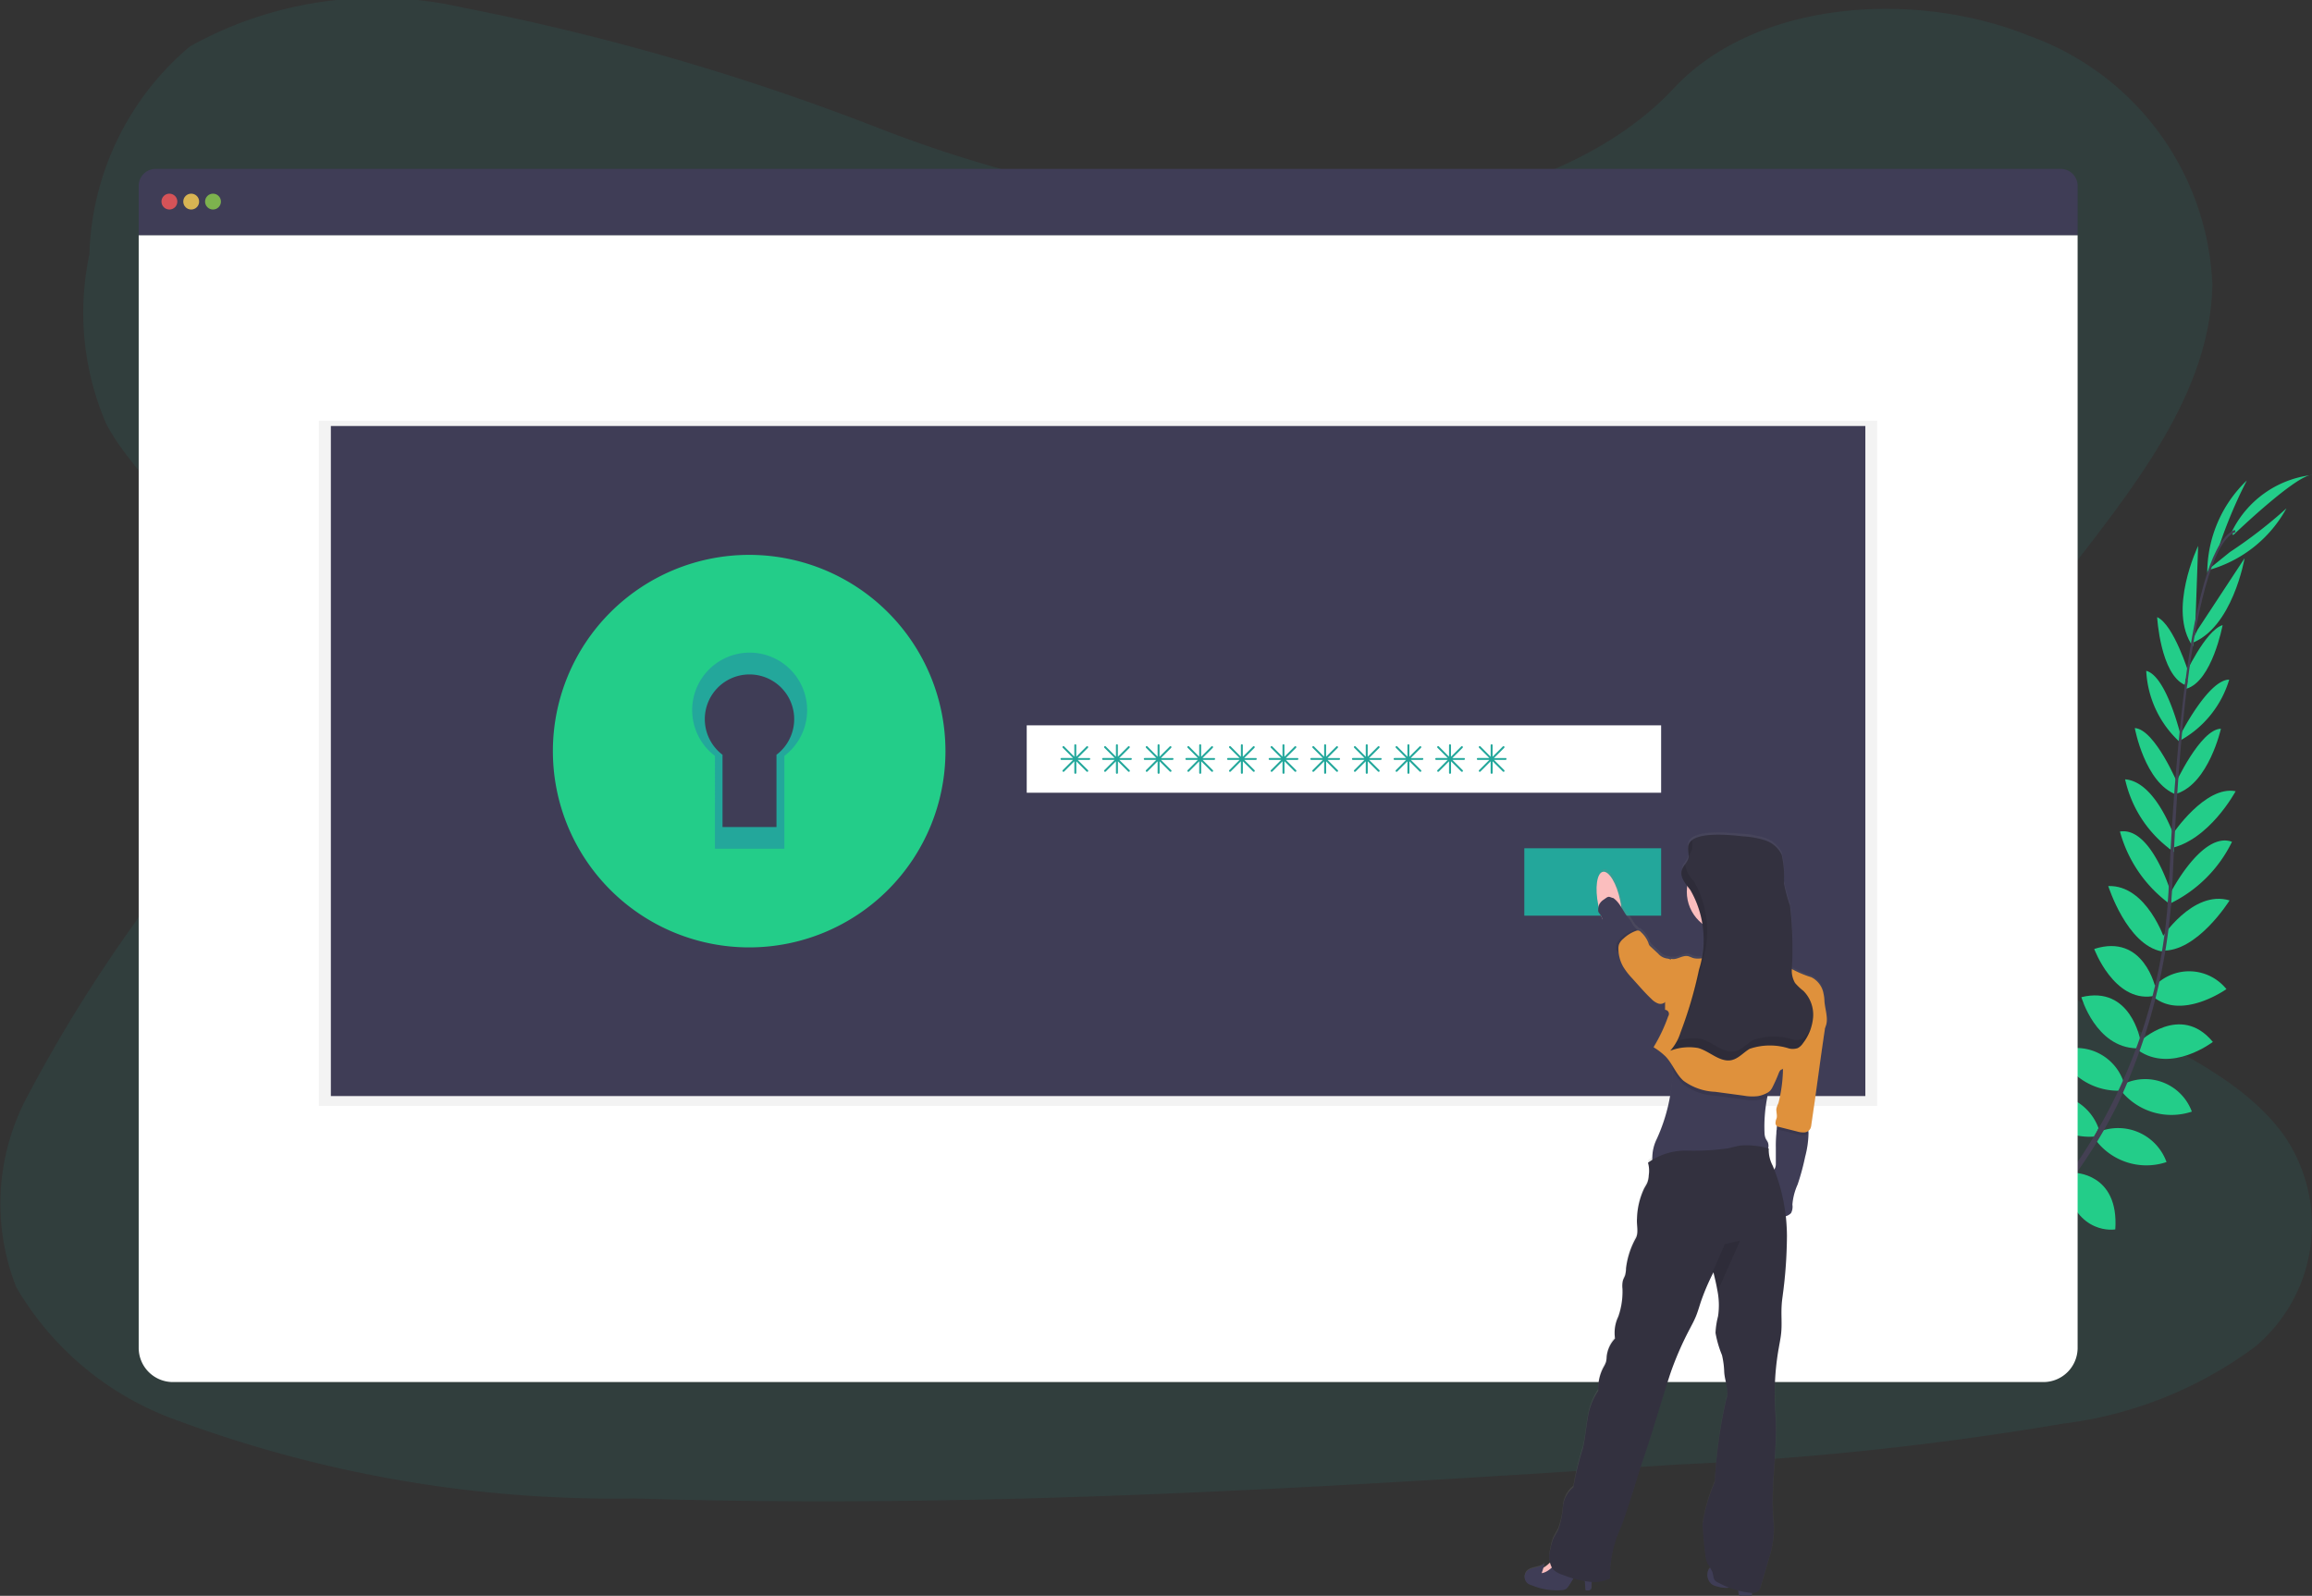
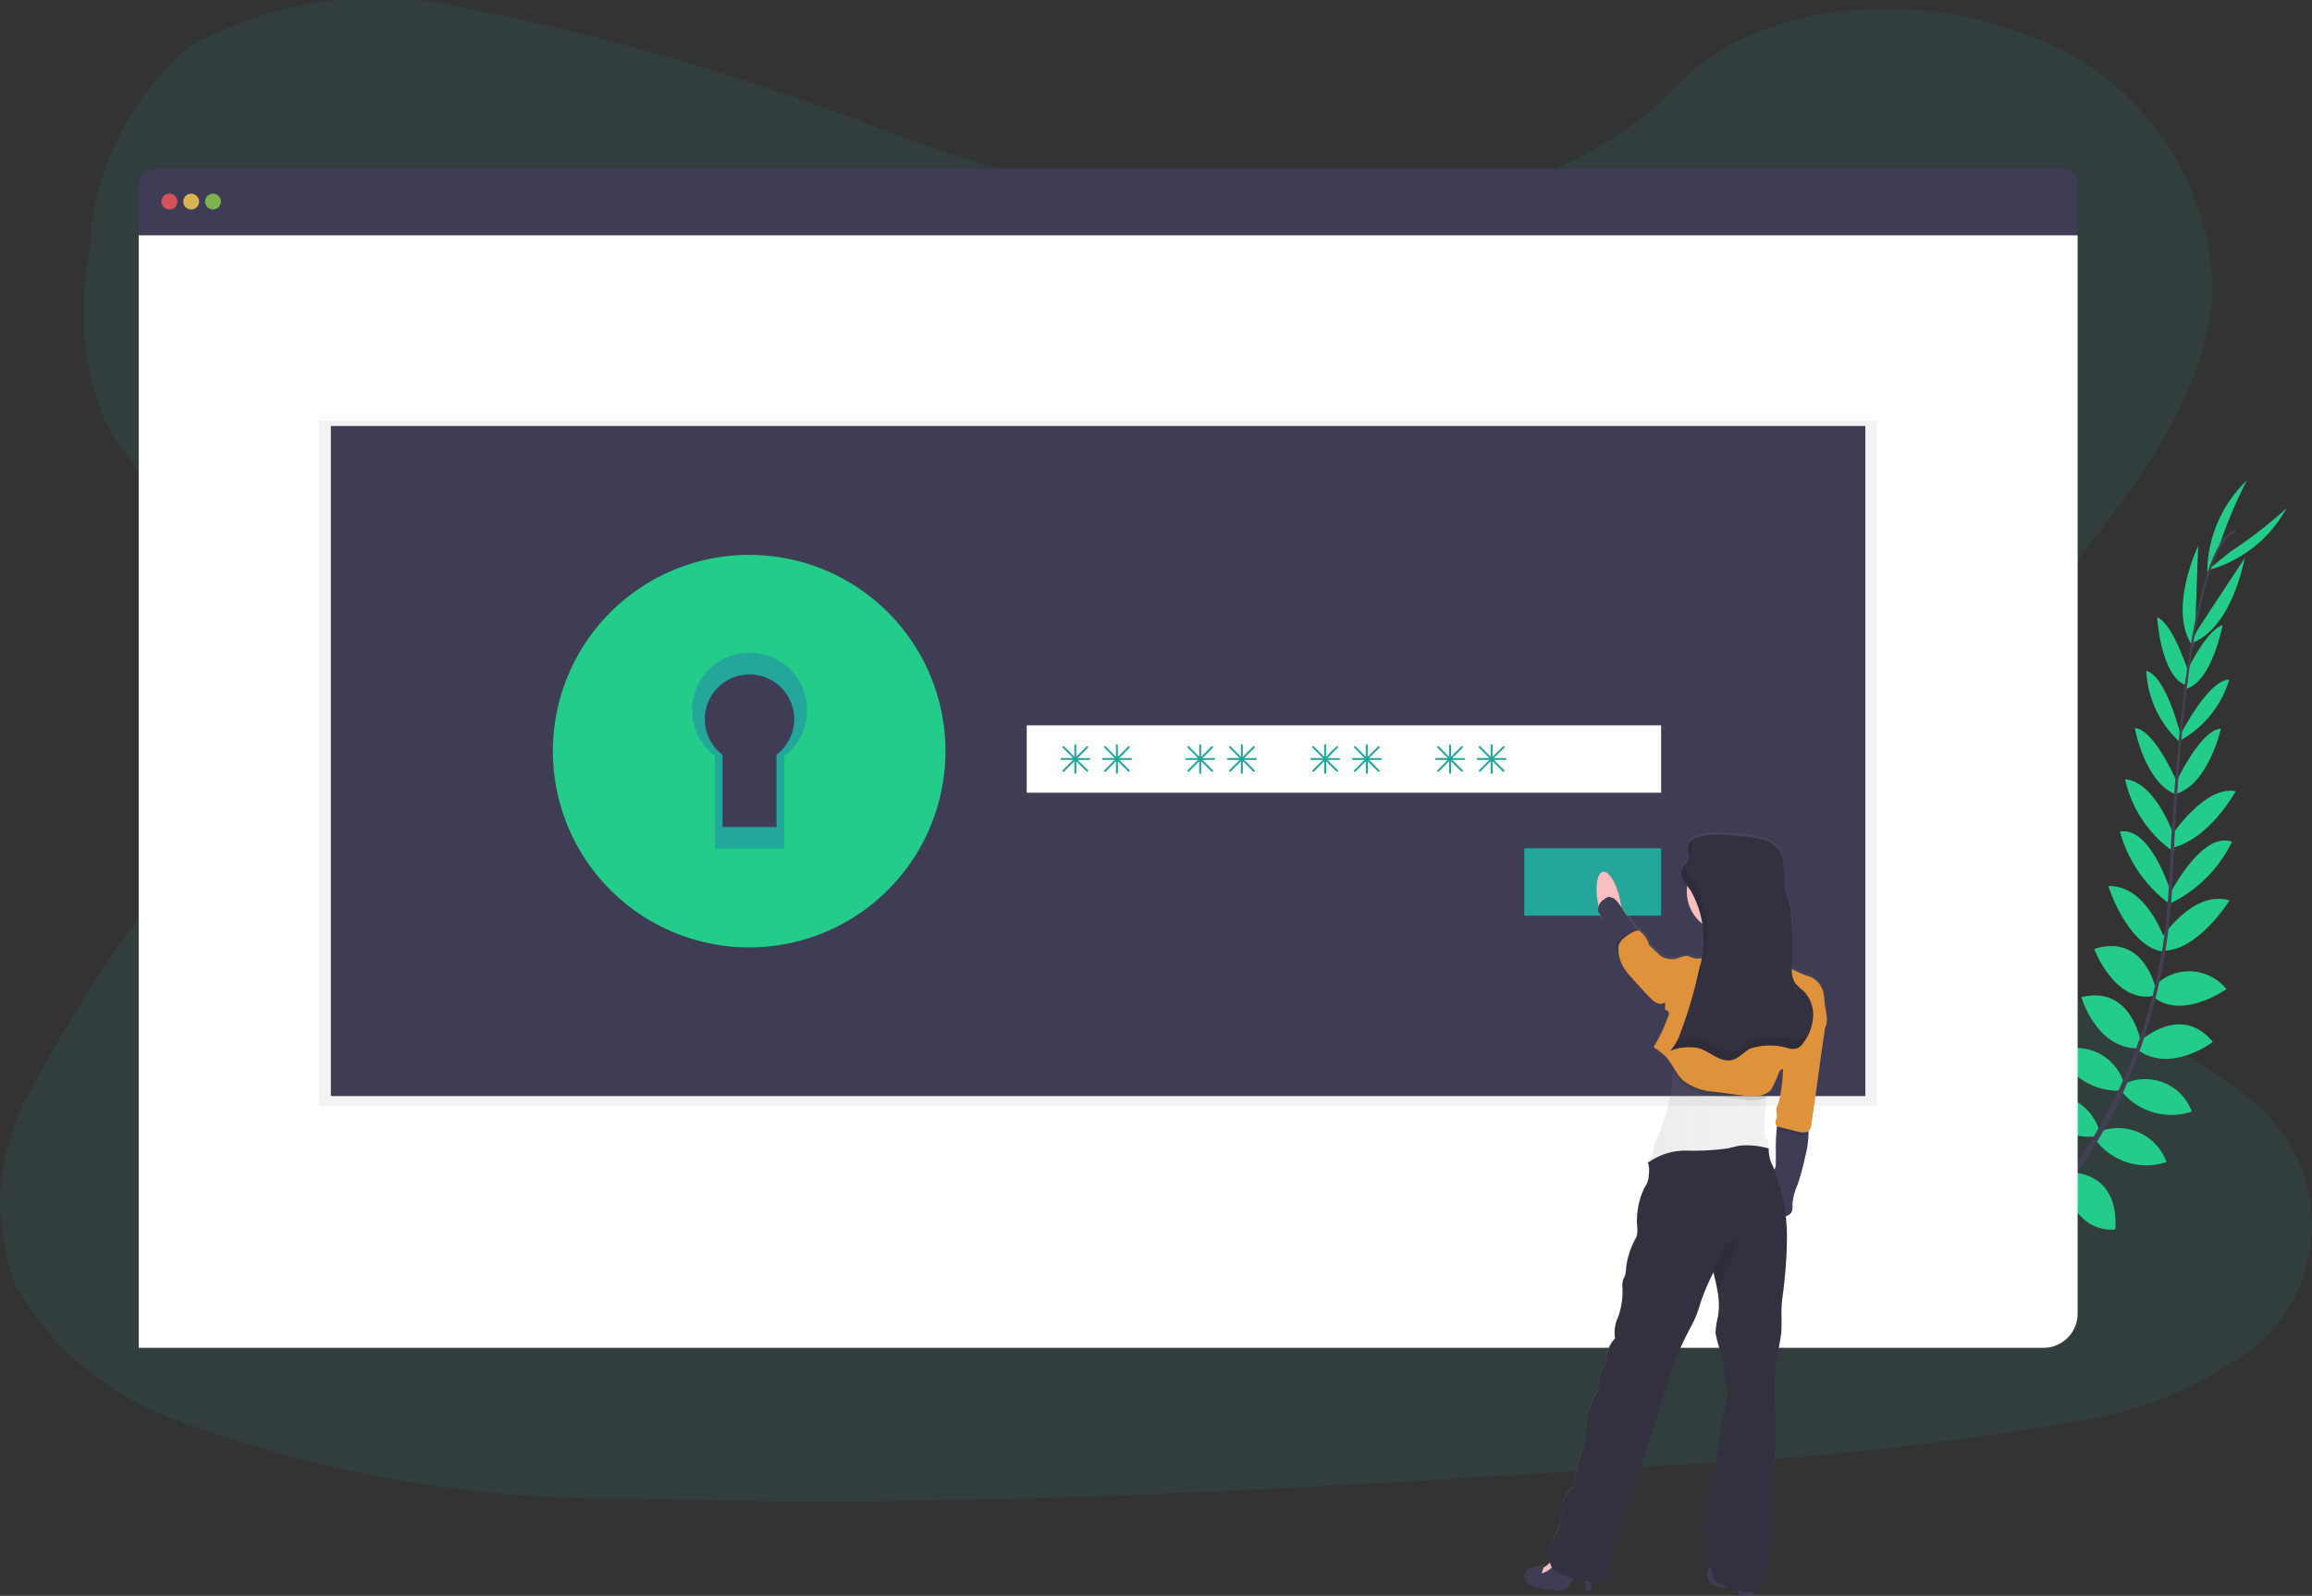
<svg xmlns="http://www.w3.org/2000/svg" width="38.175" height="26.353" viewBox="0 0 38.175 26.353">
  <rect x="0" y="0" width="38.175" height="26.353" fill="#333333" stroke="none" />
  <defs>
    <linearGradient id="linear-gradient" y1="0.5" x2="1" y2="0.5" gradientUnits="objectBoundingBox">
      <stop offset="0" stop-color="gray" stop-opacity="0.251" />
      <stop offset="0.54" stop-color="gray" stop-opacity="0.122" />
      <stop offset="1" stop-color="gray" stop-opacity="0.102" />
    </linearGradient>
  </defs>
  <g id="Grupo_234" data-name="Grupo 234" transform="translate(-922.11 -1544.433)">
    <g id="undraw_authentication_fsn5" transform="translate(922.11 1544.432)">
      <path id="Caminho_377" data-name="Caminho 377" d="M38.5,51.042a21.856,21.856,0,0,1-7.055-1.461,39.947,39.947,0,0,0-6.89-2,6.348,6.348,0,0,0-4.508.64,4.66,4.66,0,0,0-1.661,3.435,4.623,4.623,0,0,0,.279,2.8c.318.6.861,1.094,1.244,1.666,1.337,1.988.533,4.528-.766,6.563a24.67,24.67,0,0,0-1.783,2.879,3.748,3.748,0,0,0-.18,3.15,5.024,5.024,0,0,0,2.645,2.193A20.749,20.749,0,0,0,27.383,72.2c5.747.182,11.505-.19,17.248-.561a51.378,51.378,0,0,0,6.341-.674A6.7,6.7,0,0,0,54.138,69.7a2.616,2.616,0,0,0,.5-3.474c-1.269-1.8-4.616-2.135-5.526-4.079a3.574,3.574,0,0,1,.568-3.329c1.367-2.213,3.72-4.2,3.76-6.671a4.569,4.569,0,0,0-3.024-4.1c-1.916-.774-4.528-.575-5.87.867C43.162,50.4,40.664,51.04,38.5,51.042Z" transform="translate(-16.91 -47.454)" fill="#23a79b" opacity="0.1" />
      <path id="Caminho_378" data-name="Caminho 378" d="M985.771,688.552a.89.89,0,0,0-.8-.077s.123.236.628.214Z" transform="translate(-953.28 -667.426)" fill="#6c63ff" />
      <path id="Caminho_379" data-name="Caminho 379" d="M1003.12,693.25a.889.889,0,0,1-.185.783s-.185-.192,0-.663Z" transform="translate(-970.578 -672.11)" fill="#6c63ff" />
      <path id="Caminho_380" data-name="Caminho 380" d="M998.945,670.964s-.03-.4-.925-.265a.427.427,0,0,0,.31.377A.517.517,0,0,0,998.945,670.964Z" transform="translate(-965.903 -650.271)" fill="#6c63ff" />
      <path id="Caminho_381" data-name="Caminho 381" d="M1020.244,679.5s.378.121.041.961a.428.428,0,0,1-.295-.39A.513.513,0,0,1,1020.244,679.5Z" transform="translate(-987.145 -658.81)" fill="#6c63ff" />
      <path id="Caminho_382" data-name="Caminho 382" d="M1017.882,644.874s.051-.652-.864-.586c0,0-.065.589.7.742Z" transform="translate(-984.278 -624.746)" fill="#6c63ff" />
      <path id="Caminho_383" data-name="Caminho 383" d="M1031.18,623.268s-.125-.74-1.04-.519c0,0,0,.639.891.7Z" transform="translate(-996.971 -603.877)" fill="#6c63ff" />
      <path id="Caminho_396" data-name="Caminho 396" d="M1039.818,662.109s.649-.085.63.832c0,0-.586.1-.778-.663Z" transform="translate(-1006.189 -641.986)" fill="#6c63ff" />
      <g id="Grupo_126" data-name="Grupo 126" transform="translate(33.534 7.845)">
        <path id="Caminho_384" data-name="Caminho 384" d="M1042.426,600.457a.852.852,0,0,0-1.116-.5,1.047,1.047,0,0,0,1.056.638Z" transform="translate(-1041.31 -589.671)" fill="#23cd89" />
        <path id="Caminho_385" data-name="Caminho 385" d="M1056.31,577.13a.822.822,0,0,0-1.08-.524,1.067,1.067,0,0,0,1.022.65Z" transform="translate(-1054.774 -567.089)" fill="#23cd89" />
        <path id="Caminho_386" data-name="Caminho 386" d="M1067.724,550.368s-.158-.914-.974-.712c0,0,.237.831.914.845Z" transform="translate(-1065.917 -541.033)" fill="#23cd89" />
        <path id="Caminho_387" data-name="Caminho 387" d="M1074.255,525.415s-.19-.921-1.015-.655c0,0,.323.871.956.781Z" transform="translate(-1072.195 -516.933)" fill="#23cd89" />
        <path id="Caminho_388" data-name="Caminho 388" d="M1081.259,495.422s-.3-.922-.939-.9c0,0,.307.973.885,1.08Z" transform="translate(-1079.043 -487.734)" fill="#23cd89" />
        <path id="Caminho_389" data-name="Caminho 389" d="M1087.067,467.865s-.327-1.109-.847-1.024a2.2,2.2,0,0,0,.828,1.2Z" transform="translate(-1084.75 -460.953)" fill="#23cd89" />
        <path id="Caminho_390" data-name="Caminho 390" d="M1089.638,441.6s-.307-.924-.818-.961a1.978,1.978,0,0,0,.808,1.2Z" transform="translate(-1087.265 -435.613)" fill="#23cd89" />
        <path id="Caminho_391" data-name="Caminho 391" d="M1094.43,415.686s-.383-.925-.72-.946c0,0,.166.911.688,1.1Z" transform="translate(-1091.995 -410.561)" fill="#23cd89" />
        <path id="Caminho_392" data-name="Caminho 392" d="M1100.054,386.968s-.235-1-.574-1.088a1.707,1.707,0,0,0,.54,1.163Z" transform="translate(-1097.576 -382.646)" fill="#23cd89" />
        <path id="Caminho_393" data-name="Caminho 393" d="M1105.491,359.723s-.247-.8-.521-.923c0,0,.054.944.458,1.119Z" transform="translate(-1102.886 -356.453)" fill="#23cd89" />
        <path id="Caminho_394" data-name="Caminho 394" d="M1118.043,324.272l.05-1.412s-.512,1.065-.087,1.66Z" transform="translate(-1115.332 -321.689)" fill="#23cd89" />
        <path id="Caminho_395" data-name="Caminho 395" d="M1130.321,290.919a7.737,7.737,0,0,1,.458-1.089,2.113,2.113,0,0,0-.653,1.53Z" transform="translate(-1127.214 -289.74)" fill="#23cd89" />
        <path id="Caminho_397" data-name="Caminho 397" d="M1058.43,639.06s.75,0,.687.936c0,0-.63.113-.837-.759Z" transform="translate(-1057.724 -627.538)" fill="#23cd89" />
        <path id="Caminho_398" data-name="Caminho 398" d="M1073.85,616.613a.85.85,0,0,1,1.116.5,1.047,1.047,0,0,1-1.176-.372Z" transform="translate(-1072.727 -605.767)" fill="#23cd89" />
        <path id="Caminho_399" data-name="Caminho 399" d="M1086.988,591.949a.821.821,0,0,1,1.106.465,1.067,1.067,0,0,1-1.164-.338Z" transform="translate(-1085.437 -581.901)" fill="#23cd89" />
        <path id="Caminho_400" data-name="Caminho 400" d="M1095.311,564.52s.671-.641,1.206.007c0,0-.685.527-1.237.136Z" transform="translate(-1093.513 -555.165)" fill="#23cd89" />
        <path id="Caminho_401" data-name="Caminho 401" d="M1102.364,537.18a.791.791,0,0,1,1.206.03s-.757.538-1.23.107Z" transform="translate(-1100.342 -528.72)" fill="#23cd89" />
        <path id="Caminho_402" data-name="Caminho 402" d="M1106.93,501.56s.52-.818,1.132-.636c0,0-.54.867-1.126.828Z" transform="translate(-1104.782 -493.899)" fill="#23cd89" />
        <path id="Caminho_403" data-name="Caminho 403" d="M1111.213,472.322s.524-1.031,1.019-.851a2.2,2.2,0,0,1-1.033,1.025Z" transform="translate(-1108.912 -465.414)" fill="#23cd89" />
        <path id="Caminho_404" data-name="Caminho 404" d="M1111.172,447.074s.539-.811,1.043-.712c0,0-.44.823-1.1.947Z" transform="translate(-1108.835 -441.14)" fill="#23cd89" />
        <path id="Caminho_405" data-name="Caminho 405" d="M1114,416.007s.417-.91.757-.917c0,0-.2.9-.728,1.071Z" transform="translate(-1111.62 -410.9)" fill="#23cd89" />
        <path id="Caminho_406" data-name="Caminho 406" d="M1116.5,391.224s.464-.922.813-.924a1.706,1.706,0,0,1-.8,1Z" transform="translate(-1114.039 -386.921)" fill="#23cd89" />
        <path id="Caminho_407" data-name="Caminho 407" d="M1118.63,363.669s.347-.763.634-.849c0,0-.173.93-.6,1.051Z" transform="translate(-1116.099 -360.341)" fill="#23cd89" />
        <path id="Caminho_408" data-name="Caminho 408" d="M1122.043,330.241l.776-1.181s-.2,1.165-.889,1.408Z" transform="translate(-1119.291 -327.686)" fill="#23cd89" />
        <path id="Caminho_409" data-name="Caminho 409" d="M1130.556,304.652a7.8,7.8,0,0,0,.934-.722,2.108,2.108,0,0,1-1.309,1.025Z" transform="translate(-1127.271 -303.379)" fill="#23cd89" />
-         <path id="Caminho_410" data-name="Caminho 410" d="M1142.565,288.084s1.035-.995,1.3-.994a1.689,1.689,0,0,0-1.324.941Z" transform="translate(-1139.226 -287.09)" fill="#23cd89" />
      </g>
      <path id="Caminho_411" data-name="Caminho 411" d="M1118.94,317.514l.038,0c.194-1.522.478-2.422.8-2.533l-.012-.036C1119.424,315.068,1119.138,315.955,1118.94,317.514Z" transform="translate(-1082.865 -306.193)" fill="#444053" />
      <path id="Caminho_412" data-name="Caminho 412" d="M1110.2,393.573l.057,0c.012-.142.021-.287.027-.432.054-1.26.138-2.417.249-3.284l-.033-.041c-.111.869-.219,2.061-.273,3.322C1110.221,393.286,1110.212,393.431,1110.2,393.573Z" transform="translate(-1074.411 -378.613)" fill="#444053" />
      <path id="Caminho_413" data-name="Caminho 413" d="M976.091,508.131a7.414,7.414,0,0,0,2.053-1.52,8.256,8.256,0,0,0,1.5-2.128,9.64,9.64,0,0,0,.873-3.353l-.059.028a8.755,8.755,0,0,1-2.366,5.4,7.337,7.337,0,0,1-2.032,1.506Z" transform="translate(-944.662 -486.279)" fill="#444053" />
      <path id="Caminho_414" data-name="Caminho 414" d="M118.605,132.69H87.15a.28.28,0,0,0-.28.28v.816h32.015v-.816A.28.28,0,0,0,118.605,132.69Z" transform="translate(-84.58 -129.9)" fill="#3f3d56" />
-       <path id="Caminho_415" data-name="Caminho 415" d="M86.87,166.19v18.372a.565.565,0,0,0,.565.565H118.32a.565.565,0,0,0,.565-.565V166.19Z" transform="translate(-84.58 -162.303)" fill="#fff" />
+       <path id="Caminho_415" data-name="Caminho 415" d="M86.87,166.19v18.372H118.32a.565.565,0,0,0,.565-.565V166.19Z" transform="translate(-84.58 -162.303)" fill="#fff" />
      <circle id="Elipse_37" data-name="Elipse 37" cx="0.131" cy="0.131" r="0.131" transform="translate(2.666 3.199)" fill="#fa5959" opacity="0.8" />
      <circle id="Elipse_38" data-name="Elipse 38" cx="0.131" cy="0.131" r="0.131" transform="translate(3.026 3.199)" fill="#fed253" opacity="0.8" />
      <circle id="Elipse_39" data-name="Elipse 39" cx="0.131" cy="0.131" r="0.131" transform="translate(3.386 3.199)" fill="#8ccf4d" opacity="0.8" />
      <rect id="Retângulo_1104" data-name="Retângulo 1104" width="25.73" height="11.314" transform="translate(5.266 6.95)" opacity="0.05" />
      <rect id="Retângulo_1105" data-name="Retângulo 1105" width="25.337" height="11.065" transform="translate(5.463 7.036)" fill="#3f3d56" />
      <path id="Caminho_416" data-name="Caminho 416" d="M320.3,349.38a2.521,2.521,0,1,0,2.521,2.521A2.521,2.521,0,0,0,320.3,349.38Zm.452,2.581v1.194h-.891v-1.194a.738.738,0,1,1,.891,0Z" transform="translate(-307.931 -339.496)" fill="#23a79b" />
      <path id="Caminho_418" data-name="Caminho 418" d="M299.021,327.38a3.241,3.241,0,1,0,3.241,3.241,3.241,3.241,0,0,0-3.241-3.241Zm.581,3.319v1.534h-1.146V330.7a.949.949,0,1,1,1.146,0Z" transform="translate(-286.651 -318.216)" fill="#23cd89" />
      <rect id="Retângulo_1106" data-name="Retângulo 1106" width="10.475" height="1.113" transform="translate(16.953 11.979)" fill="#fff" />
      <rect id="Retângulo_1107" data-name="Retângulo 1107" width="2.259" height="1.113" transform="translate(25.169 14.009)" fill="#23a79b" />
      <g id="Grupo_127" data-name="Grupo 127" transform="translate(17.509 12.29)">
        <path id="Caminho_419" data-name="Caminho 419" d="M552.255,423.109h-.19l.169-.168a.017.017,0,0,0,0-.023.016.016,0,0,0-.023,0l-.169.169v-.19a.016.016,0,0,0-.016-.016.017.017,0,0,0-.016.016v.19l-.168-.17a.016.016,0,0,0-.023,0,.017.017,0,0,0,0,.023l.169.168h-.19a.017.017,0,0,0-.016.016.016.016,0,0,0,.016.016h.19l-.169.169a.017.017,0,0,0,0,.023.017.017,0,0,0,.023,0l.168-.169v.19a.016.016,0,1,0,.033,0v-.19l.169.169a.017.017,0,0,0,.023,0,.017.017,0,0,0,0-.023l-.169-.169h.19a.016.016,0,1,0,0-.032Z" transform="translate(-551.78 -422.88)" fill="#23a79b" />
        <path id="Caminho_420" data-name="Caminho 420" d="M573.255,423.109h-.19l.169-.168a.017.017,0,0,0,0-.023.016.016,0,0,0-.023,0l-.169.169v-.19a.016.016,0,0,0-.016-.016.017.017,0,0,0-.016.016v.19l-.168-.17a.016.016,0,0,0-.023,0,.017.017,0,0,0,0,.023l.169.168h-.19a.017.017,0,0,0-.016.016.016.016,0,0,0,.016.016h.19l-.169.169a.017.017,0,0,0,0,.023.017.017,0,0,0,.023,0l.168-.169v.19a.016.016,0,1,0,.033,0v-.19l.169.169a.017.017,0,0,0,.023,0,.017.017,0,0,0,0-.023l-.169-.169h.19a.016.016,0,1,0,0-.032Z" transform="translate(-572.093 -422.88)" fill="#23a79b" />
-         <path id="Caminho_421" data-name="Caminho 421" d="M594.255,423.109h-.19l.169-.168a.017.017,0,0,0,0-.023.016.016,0,0,0-.023,0l-.169.169v-.19a.016.016,0,0,0-.016-.016.017.017,0,0,0-.016.016v.19l-.168-.17a.016.016,0,0,0-.023,0,.017.017,0,0,0,0,.023l.169.168h-.19a.017.017,0,0,0-.016.016.016.016,0,0,0,.016.016h.19l-.169.169a.017.017,0,0,0,0,.023.017.017,0,0,0,.023,0l.168-.169v.19a.016.016,0,1,0,.033,0v-.19l.169.169a.017.017,0,0,0,.023,0,.017.017,0,0,0,0-.023l-.169-.169h.19a.016.016,0,1,0,0-.032Z" transform="translate(-592.405 -422.88)" fill="#23a79b" />
        <path id="Caminho_422" data-name="Caminho 422" d="M615.255,423.109h-.19l.169-.168a.017.017,0,0,0,0-.023.016.016,0,0,0-.023,0l-.169.169v-.19a.016.016,0,0,0-.016-.016.017.017,0,0,0-.016.016v.19l-.168-.17a.016.016,0,0,0-.023,0,.017.017,0,0,0,0,.023l.169.168h-.19a.017.017,0,0,0-.016.016.016.016,0,0,0,.016.016h.19l-.169.169a.017.017,0,0,0,0,.023.017.017,0,0,0,.023,0l.168-.169v.19a.016.016,0,1,0,.033,0v-.19l.169.169a.017.017,0,0,0,.023,0,.017.017,0,0,0,0-.023l-.169-.169h.19a.016.016,0,1,0,0-.032Z" transform="translate(-612.718 -422.88)" fill="#23a79b" />
        <path id="Caminho_423" data-name="Caminho 423" d="M636.255,423.109h-.19l.169-.168a.017.017,0,0,0,0-.023.016.016,0,0,0-.023,0l-.169.169v-.19a.016.016,0,0,0-.016-.016.017.017,0,0,0-.016.016v.19l-.168-.17a.016.016,0,0,0-.023,0,.017.017,0,0,0,0,.023l.169.168h-.19a.017.017,0,0,0-.016.016.016.016,0,0,0,.016.016h.19l-.169.169a.017.017,0,0,0,0,.023.017.017,0,0,0,.023,0l.168-.169v.19a.016.016,0,1,0,.033,0v-.19l.169.169a.017.017,0,0,0,.023,0,.017.017,0,0,0,0-.023l-.169-.169h.19a.016.016,0,1,0,0-.032Z" transform="translate(-633.03 -422.88)" fill="#23a79b" />
-         <path id="Caminho_424" data-name="Caminho 424" d="M657.255,423.109h-.19l.169-.168a.017.017,0,0,0,0-.023.016.016,0,0,0-.023,0l-.169.169v-.19a.016.016,0,0,0-.016-.016.017.017,0,0,0-.016.016v.19l-.168-.17a.016.016,0,0,0-.023,0,.017.017,0,0,0,0,.023l.169.168h-.19a.017.017,0,0,0-.016.016.016.016,0,0,0,.016.016h.19l-.169.169a.017.017,0,0,0,0,.023.017.017,0,0,0,.023,0l.168-.169v.19a.016.016,0,1,0,.033,0v-.19l.169.169a.017.017,0,0,0,.023,0,.017.017,0,0,0,0-.023l-.169-.169h.19a.016.016,0,1,0,0-.032Z" transform="translate(-653.343 -422.88)" fill="#23a79b" />
        <path id="Caminho_425" data-name="Caminho 425" d="M678.255,423.109h-.19l.169-.168a.017.017,0,0,0,0-.023.016.016,0,0,0-.023,0l-.169.169v-.19a.016.016,0,0,0-.016-.016.017.017,0,0,0-.016.016v.19l-.168-.17a.016.016,0,0,0-.023,0,.017.017,0,0,0,0,.023l.169.168h-.19a.017.017,0,0,0-.016.016.016.016,0,0,0,.016.016h.19l-.169.169a.017.017,0,0,0,0,.023.017.017,0,0,0,.023,0l.168-.169v.19a.016.016,0,1,0,.033,0v-.19l.169.169a.017.017,0,0,0,.023,0,.017.017,0,0,0,0-.023l-.169-.169h.19a.016.016,0,1,0,0-.032Z" transform="translate(-673.655 -422.88)" fill="#23a79b" />
        <path id="Caminho_426" data-name="Caminho 426" d="M699.255,423.109h-.19l.169-.168a.017.017,0,0,0,0-.023.016.016,0,0,0-.023,0l-.169.169v-.19a.016.016,0,0,0-.016-.016.017.017,0,0,0-.016.016v.19l-.168-.17a.016.016,0,0,0-.023,0,.017.017,0,0,0,0,.023l.169.168h-.19a.017.017,0,0,0-.016.016.016.016,0,0,0,.016.016h.19l-.169.169a.017.017,0,0,0,0,.023.017.017,0,0,0,.023,0l.168-.169v.19a.016.016,0,1,0,.033,0v-.19l.169.169a.017.017,0,0,0,.023,0,.017.017,0,0,0,0-.023l-.169-.169h.19a.016.016,0,1,0,0-.032Z" transform="translate(-693.968 -422.88)" fill="#23a79b" />
-         <path id="Caminho_427" data-name="Caminho 427" d="M720.255,423.109h-.19l.169-.168a.017.017,0,0,0,0-.023.016.016,0,0,0-.023,0l-.169.169v-.19a.016.016,0,0,0-.016-.016.017.017,0,0,0-.016.016v.19l-.168-.17a.016.016,0,0,0-.023,0,.017.017,0,0,0,0,.023l.169.168h-.19a.017.017,0,0,0-.016.016.016.016,0,0,0,.016.016h.19l-.169.169a.017.017,0,0,0,0,.023.017.017,0,0,0,.023,0l.168-.169v.19a.016.016,0,1,0,.033,0v-.19l.169.169a.017.017,0,0,0,.023,0,.017.017,0,0,0,0-.023l-.169-.169h.19a.016.016,0,1,0,0-.032Z" transform="translate(-714.28 -422.88)" fill="#23a79b" />
        <path id="Caminho_428" data-name="Caminho 428" d="M741.255,423.109h-.19l.169-.168a.017.017,0,0,0,0-.023.016.016,0,0,0-.023,0l-.169.169v-.19a.016.016,0,0,0-.016-.016.017.017,0,0,0-.016.016v.19l-.168-.17a.016.016,0,0,0-.023,0,.017.017,0,0,0,0,.023l.169.168h-.19a.017.017,0,0,0-.016.016.016.016,0,0,0,.016.016h.19l-.169.169a.017.017,0,0,0,0,.023.017.017,0,0,0,.023,0l.168-.169v.19a.016.016,0,1,0,.033,0v-.19l.169.169a.017.017,0,0,0,.023,0,.017.017,0,0,0,0-.023l-.169-.169h.19a.016.016,0,1,0,0-.032Z" transform="translate(-734.593 -422.88)" fill="#23a79b" />
        <path id="Caminho_429" data-name="Caminho 429" d="M762.255,423.109h-.19l.169-.168a.017.017,0,0,0,0-.023.016.016,0,0,0-.023,0l-.169.169v-.19a.016.016,0,0,0-.016-.016.017.017,0,0,0-.016.016v.19l-.168-.17a.016.016,0,0,0-.023,0,.017.017,0,0,0,0,.023l.169.168h-.19a.017.017,0,0,0-.016.016.016.016,0,0,0,.016.016h.19l-.169.169a.017.017,0,0,0,0,.023.017.017,0,0,0,.023,0l.168-.169v.19a.016.016,0,1,0,.033,0v-.19l.169.169a.017.017,0,0,0,.023,0,.017.017,0,0,0,0-.023l-.169-.169h.19a.016.016,0,1,0,0-.032Z" transform="translate(-754.906 -422.88)" fill="#23a79b" />
      </g>
      <path id="Caminho_430" data-name="Caminho 430" d="M790.415,470.11a.586.586,0,0,0-.015-.118.381.381,0,0,0-.205-.278,1.724,1.724,0,0,1-.325-.137,5.393,5.393,0,0,0-.027-1.05,2.676,2.676,0,0,1-.1-.371,1.642,1.642,0,0,0-.038-.473.467.467,0,0,0-.277-.239,1.474,1.474,0,0,0-.369-.065c-.157-.013-.666-.073-.843.067h0a.187.187,0,0,0-.033.033h0a.132.132,0,0,0-.01.017l0,0a.129.129,0,0,0-.009.021h0a.161.161,0,0,0-.006.025v.059c0,.029.007.059.007.088a.187.187,0,0,1,0,.043.3.3,0,0,1-.054.106h0l-.006.009-.01.015-.009.014-.008.012-.008.017s0,.006,0,.009a.162.162,0,0,0-.01.027.183.183,0,0,0,0,.087.325.325,0,0,0,.045.1c.008.013.017.027.026.04l.023.031a.7.7,0,0,0-.007.092.677.677,0,0,0,.259.532,2,2,0,0,1,0,.415c0,.029-.007.058-.01.087s-.007.048-.011.072a.332.332,0,0,1-.143-.011.674.674,0,0,0-.065-.025c-.1-.024-.193.071-.287.042a.038.038,0,0,1,0,.013.128.128,0,0,0-.065-.019.239.239,0,0,1-.142-.082l-.125-.118a.138.138,0,0,1-.022-.024.167.167,0,0,1-.015-.04.464.464,0,0,0-.121-.173.082.082,0,0,0-.036-.026h-.016l-.011-.013a.309.309,0,0,0-.027-.027c-.06-.055-.065-.1-.117-.164a1.58,1.58,0,0,1-.122-.185c0-.034-.01-.07-.017-.105a1.354,1.354,0,0,0-.072-.239l-.065-.145-.008.008c-.047-.071-.1-.109-.144-.1-.076.016-.114.164-.1.357l.026.2a.062.062,0,0,0,0,.015.362.362,0,0,0-.007.071c0,.027.026.048.039.072a.2.2,0,0,1,.033.112c0,.014-.006.027-.007.041a.159.159,0,0,0,.031.085l.164.275.033.058,0,0a.14.14,0,0,0,.044.05.6.6,0,0,0,.054.2c.006.012.012.024.018.036a1.159,1.159,0,0,0,.154.2l.078.087c.077.086.154.172.237.251a.318.318,0,0,0,.106.074.12.12,0,0,0,.119-.017v.122a.068.068,0,0,1,.052.108,2.7,2.7,0,0,1-.242.513,1.092,1.092,0,0,1,.2.155.907.907,0,0,1,.106.143c0,.024.005.048.007.072a2.933,2.933,0,0,1-.262,1.149.9.9,0,0,0-.078.325.635.635,0,0,0-.073.053.486.486,0,0,1,.013.208.368.368,0,0,1-.027.131.934.934,0,0,1-.047.084,1.249,1.249,0,0,0-.12.5c-.01.1.03.229-.017.321a1.315,1.315,0,0,0-.164.5.506.506,0,0,1-.015.118c-.01.033-.028.061-.037.093a.4.4,0,0,0-.007.131,1.252,1.252,0,0,1-.069.462.629.629,0,0,0-.054.362.51.51,0,0,0-.138.3.482.482,0,0,1-.01.087.422.422,0,0,1-.039.083.731.731,0,0,0-.089.393,1.093,1.093,0,0,0-.176.461c-.029.163-.042.33-.079.491a4.566,4.566,0,0,0-.157.648.456.456,0,0,0-.172.323,1.439,1.439,0,0,1-.076.369c-.027.06-.065.113-.091.174a.8.8,0,0,0-.039.15.584.584,0,0,0-.01.246.371.371,0,0,1-.1.073c.005-.02.01-.041.013-.061-.084.077-.238.05-.305.142a.138.138,0,0,0,.033.19.26.26,0,0,0,.068.029,1.083,1.083,0,0,0,.5.077.15.15,0,0,0,.057-.018.181.181,0,0,0,.053-.061l.075-.12a1.553,1.553,0,0,0,.184.043c.006.052.011.1.013.157.033.007.077.009.092-.022a.08.08,0,0,0,.006-.036c0-.023,0-.054.005-.085h.007a.622.622,0,0,0,.29-.059,1.874,1.874,0,0,1,.181-.848c.106-.289.2-.583.288-.877.065-.207.138-.407.2-.614q.121-.393.243-.786c.035-.115.071-.229.112-.344a5.359,5.359,0,0,1,.3-.675c.033-.062.065-.123.092-.187s.056-.16.082-.241a3.729,3.729,0,0,1,.206-.484l.006-.012c.026.108.053.218.071.327a1.245,1.245,0,0,1,.006.4,1.332,1.332,0,0,0-.042.274,1.7,1.7,0,0,0,.107.368,1.4,1.4,0,0,1,.037.282c.009.147.089.313.033.449a8.3,8.3,0,0,0-.19,1.375,2.744,2.744,0,0,0-.2.69q.013.254.044.506a.482.482,0,0,0,.041.154.562.562,0,0,0,.045.073c-.014.006-.027.02-.037.051a.2.2,0,0,0,.073.229.319.319,0,0,0,.095.033.5.5,0,0,0,.137.019l.043-.005a1.559,1.559,0,0,0,.155.056.347.347,0,0,0,0,.04.05.05,0,0,0,.017.037.051.051,0,0,0,.026,0h.178v-.044a.146.146,0,0,0,.113-.037.174.174,0,0,0,.033-.068q.073-.247.144-.493a1.579,1.579,0,0,0,.07-.563c-.063-.6.076-1.209.03-1.814a4.342,4.342,0,0,1,.056-1.088c.015-.081.033-.164.039-.245.014-.153,0-.307.008-.458,0-.053.011-.106.017-.158a7.616,7.616,0,0,0,.07-.987,3.121,3.121,0,0,0-.02-.327.187.187,0,0,0,.089-.052.222.222,0,0,0,.021-.14,1.013,1.013,0,0,1,.088-.335,3.971,3.971,0,0,0,.124-.46,1.607,1.607,0,0,0,.055-.385c0-.013,0-.026,0-.039a.1.1,0,0,0,.03-.033.191.191,0,0,0,.016-.061l.036-.251q.013-.09.026-.18l.1-.726c.009-.063.018-.126.027-.189l.027-.188c0-.022.006-.045.008-.065C790.5,470.44,790.423,470.261,790.415,470.11Zm-.868,2.72a.6.6,0,0,1-.065-.284h0a.146.146,0,0,0,0-.092c-.01-.024-.028-.044-.039-.068a.249.249,0,0,1-.018-.092,2.5,2.5,0,0,1,.047-.594l.013-.069a.172.172,0,0,0,.037-.029.267.267,0,0,0,.042-.065c.037-.074.071-.15.1-.227.01-.025.025-.054.05-.06a1.438,1.438,0,0,1-.063.56.355.355,0,0,0-.033.088c-.007.049.013.1.006.147,0,.025-.014.048-.019.073a.072.072,0,0,0,.019.069l.014.007c0,.013,0,.027,0,.039s0,.052-.006.068a2.116,2.116,0,0,0-.009.241c0,.087,0,.174,0,.262a.179.179,0,0,1-.012.074.13.13,0,0,1-.025.033A.848.848,0,0,0,789.546,472.829Z" transform="translate(-760.286 -453.608)" fill="url(#linear-gradient)" />
      <ellipse id="Elipse_40" data-name="Elipse 40" cx="0.185" cy="0.523" rx="0.185" ry="0.523" transform="matrix(0.98, -0.201, 0.201, 0.98, 26.285, 14.435)" fill="#fbbebe" />
      <path id="Caminho_431" data-name="Caminho 431" d="M878.1,835.752a.2.2,0,0,0,.073.227.323.323,0,0,0,.094.033.494.494,0,0,0,.136.019c.057,0,.111-.025.168-.033a.026.026,0,0,1,.019,0,.028.028,0,0,1,.007.023.876.876,0,0,0,.007.1.05.05,0,0,0,.017.037.052.052,0,0,0,.026,0h.177a1.729,1.729,0,0,0-.051-.463.1.1,0,0,0-.013-.033.109.109,0,0,0-.057-.033.317.317,0,0,0-.137-.024.4.4,0,0,0-.154.075.234.234,0,0,1-.174.042C878.179,835.711,878.129,835.661,878.1,835.752Z" transform="translate(-849.898 -809.808)" fill="#3f3d56" />
      <path id="Caminho_432" data-name="Caminho 432" d="M792.326,833.622a.491.491,0,0,1-.179.122l-.03.014a.021.021,0,0,0-.01.008.018.018,0,0,0,0,.015.212.212,0,0,0,.24.087.128.128,0,0,0,.053-.027.173.173,0,0,0,.041-.105.216.216,0,0,0,0-.121C792.394,833.512,792.377,833.559,792.326,833.622Z" transform="translate(-766.73 -807.821)" fill="#fbbebe" />
      <path id="Caminho_433" data-name="Caminho 433" d="M787.084,834.583a.08.08,0,0,1-.006.036c-.015.03-.058.029-.092.022a2.2,2.2,0,0,0-.04-.331c-.063,0-.109.057-.143.111l-.088.139a.181.181,0,0,1-.052.061.156.156,0,0,1-.057.018,1.074,1.074,0,0,1-.5-.077.263.263,0,0,1-.068-.029.138.138,0,0,1-.033-.189c.068-.092.22-.065.3-.141a.764.764,0,0,1-.043.156c.113-.017.189-.12.28-.19a.172.172,0,0,1,.08-.038.176.176,0,0,1,.065.007.769.769,0,0,1,.288.142.311.311,0,0,1,.1.107A.794.794,0,0,1,787.084,834.583Z" transform="translate(-760.807 -808.379)" fill="#3f3d56" />
      <circle id="Elipse_41" data-name="Elipse 41" cx="0.676" cy="0.676" r="0.676" transform="translate(27.852 14.051)" fill="#fbbebe" />
      <path id="Caminho_434" data-name="Caminho 434" d="M908.369,613.012a1.6,1.6,0,0,1-.055.383,3.949,3.949,0,0,1-.124.458,1.009,1.009,0,0,0-.087.334.222.222,0,0,1-.022.139.2.2,0,0,1-.1.055.12.12,0,0,0-.081.072.5.5,0,0,1-.068-.15q-.088-.27-.164-.542a.07.07,0,0,1,0-.065.081.081,0,0,1,.028-.016.294.294,0,0,0,.091-.058.132.132,0,0,0,.03-.039.176.176,0,0,0,.013-.074c0-.087,0-.173,0-.26a2.156,2.156,0,0,1,.009-.24c0-.016,0-.041.006-.068,0-.051.015-.111.043-.131s.166.01.213.016c.081.011.164.024.243.04A.651.651,0,0,1,908.369,613.012Z" transform="translate(-878.508 -594.292)" fill="#3f3d56" />
      <path id="Caminho_435" data-name="Caminho 435" d="M823.786,500.441c-.026.052-.089.078-.138.111l-.166.114a.111.111,0,0,1-.082.028.108.108,0,0,1-.061-.057.019.019,0,0,0,0,0l-.034-.058-.164-.274a.156.156,0,0,1-.03-.084c0-.014,0-.027.006-.041a.2.2,0,0,0-.033-.111c-.013-.025-.039-.045-.039-.072a.261.261,0,0,1,.018-.106.214.214,0,0,1,.072-.077l.047-.033a.094.094,0,0,1,.029-.013c.027-.006.054.017.081.018.118.079.164.229.257.337.052.062.058.109.117.164l.028.027a.189.189,0,0,1,.029.043C823.734,500.381,823.8,500.414,823.786,500.441Z" transform="translate(-796.656 -484.956)" fill="#3f3d56" />
      <path id="Caminho_436" data-name="Caminho 436" d="M872.122,503.294a.609.609,0,0,1,.073.33.206.206,0,0,1-.028.087.281.281,0,0,1-.232.09.137.137,0,0,0-.1.033.092.092,0,0,0,.006.112.253.253,0,0,0,.1.065.887.887,0,0,0,.431.1c.069-.007.135-.026.2-.037a2.131,2.131,0,0,1,.225-.012c.089,0,.178-.012.266-.021l.235-.023a.052.052,0,0,0,.035-.013c.017-.02,0-.05-.026-.065-.125-.092-.284-.156-.355-.295a1.727,1.727,0,0,1-.067-.214,1.8,1.8,0,0,1-.078-.207,1.371,1.371,0,0,1-.011-.191.255.255,0,0,0-.065-.174.273.273,0,0,0-.178-.057.576.576,0,0,0-.434.141c-.03.03-.055.065-.086.092s-.073.035-.052.07.06.057.082.088A.76.76,0,0,1,872.122,503.294Z" transform="translate(-843.831 -487.89)" fill="#fbbebe" />
-       <path id="Caminho_437" data-name="Caminho 437" d="M852.513,522.225a3.724,3.724,0,0,1-.2.738,2.78,2.78,0,0,0-.118.331c-.025.1-.02.21-.044.312-.029.127-.058.254-.081.381a2.5,2.5,0,0,0-.046.592.248.248,0,0,0,.018.091c.011.024.028.044.038.068a.164.164,0,0,1-.009.131.381.381,0,0,1-.067.1,4.185,4.185,0,0,1-.949.081,3.815,3.815,0,0,1-.878.028.7.7,0,0,1,.069-.4,2.907,2.907,0,0,0,.262-1.146,1.169,1.169,0,0,0-.015-.135,1.793,1.793,0,0,1,.087-.827,1.419,1.419,0,0,0,.037-.517.944.944,0,0,1,0-.169.3.3,0,0,1,.062-.158s0,0,0-.007a.045.045,0,0,1,.025,0h0a.021.021,0,0,0,.016,0l0,0a.008.008,0,0,1,.009,0c.008,0,.012.02.028.023a.652.652,0,0,0,.073.007.392.392,0,0,1,.087.012h0a.255.255,0,0,0,.127-.011.336.336,0,0,0,.078-.03.508.508,0,0,1,.062-.021c.03-.018.023-.1.029-.137a.377.377,0,0,1,.025-.1.173.173,0,0,1,.14-.082.746.746,0,0,1,.168.015c.122.017.247.014.367.043a.273.273,0,0,0,.181.008c.015,0,.017.017.017.033a.208.208,0,0,1-.009.045c-.021.09.05.174.116.239a.371.371,0,0,0,.1.077c.033.015.065.021.1.038a.178.178,0,0,1,.065.06.25.25,0,0,1,.037.1A.57.57,0,0,1,852.513,522.225Z" transform="translate(-822.889 -505.869)" fill="#3f3d56" />
      <path id="Caminho_438" data-name="Caminho 438" d="M861.616,532.2a3.723,3.723,0,0,1-.2.738,2.769,2.769,0,0,0-.118.331c-.025.1-.02.21-.044.312-.029.127-.058.254-.081.381l-.021.011a.5.5,0,0,1-.128.041.785.785,0,0,1-.24-.008l-.467-.063a.941.941,0,0,1-.524-.182,1.116,1.116,0,0,1-.183-.249,1.2,1.2,0,0,0-.015-.135,1.792,1.792,0,0,1,.087-.827,1.42,1.42,0,0,0,.037-.517.939.939,0,0,1,0-.169.3.3,0,0,1,.062-.158l.029-.007h0l.02,0h.01a.144.144,0,0,1,.033,0,.611.611,0,0,1,.065.025h0a.249.249,0,0,0,.087.012c.043,0,.088-.007.131-.01a.242.242,0,0,1,.155.028.928.928,0,0,1,.086.079.373.373,0,0,0,.109.059,1.158,1.158,0,0,0,.871-.018.171.171,0,0,1,.087-.022.164.164,0,0,1,.063.027l.059.033a.25.25,0,0,1,.037.1A.569.569,0,0,1,861.616,532.2Z" transform="translate(-831.992 -515.848)" opacity="0.1" />
      <path id="Caminho_439" data-name="Caminho 439" d="M853.547,530.131a1.748,1.748,0,0,1-.373-.164.168.168,0,0,0-.063-.027.176.176,0,0,0-.088.022,1.158,1.158,0,0,1-.871.018.38.38,0,0,1-.109-.059.97.97,0,0,0-.086-.079c-.108-.07-.257.012-.377-.033a.665.665,0,0,0-.065-.025c-.1-.024-.192.071-.286.042a1.593,1.593,0,0,0-.077.292,3.183,3.183,0,0,0-.021.344c0,.069,0,.138,0,.207a.068.068,0,0,1,.052.107,2.685,2.685,0,0,1-.242.511,1.11,1.11,0,0,1,.2.154c.115.121.171.291.295.4a.946.946,0,0,0,.524.182l.467.063a.8.8,0,0,0,.24.008.505.505,0,0,0,.128-.042.228.228,0,0,0,.071-.047.262.262,0,0,0,.042-.065c.037-.074.071-.15.1-.226.011-.027.027-.059.057-.061.173-.156.337-.317.511-.473a1.131,1.131,0,0,0,.186-.2c.086-.127.008-.308,0-.462a.58.58,0,0,0-.015-.117A.375.375,0,0,0,853.547,530.131Z" transform="translate(-823.638 -513.992)" fill="#df913c" />
      <path id="Caminho_440" data-name="Caminho 440" d="M832.459,516.424c-.026.052-.089.078-.137.111l-.166.114a.111.111,0,0,1-.082.028.108.108,0,0,1-.061-.057V516.6a.221.221,0,0,1,.01-.078.244.244,0,0,1,.073-.094.6.6,0,0,1,.215-.131.073.073,0,0,1,.039,0l.014.006a.189.189,0,0,1,.029.043C832.408,516.364,832.473,516.4,832.459,516.424Z" transform="translate(-805.33 -500.939)" opacity="0.1" />
      <path id="Caminho_441" data-name="Caminho 441" d="M834.049,517.394a.238.238,0,0,1-.142-.081l-.124-.115a.115.115,0,0,1-.022-.024.172.172,0,0,1-.015-.04.462.462,0,0,0-.12-.173.079.079,0,0,0-.036-.026.072.072,0,0,0-.04,0,.6.6,0,0,0-.215.131.245.245,0,0,0-.073.094.218.218,0,0,0-.01.078.6.6,0,0,0,.057.25c.006.012.012.024.018.036a1.133,1.133,0,0,0,.154.2l.078.087c.077.086.153.172.236.25a.311.311,0,0,0,.106.074.118.118,0,0,0,.122-.02.176.176,0,0,0,.035-.062,1.224,1.224,0,0,0,.1-.408,1.522,1.522,0,0,0-.007-.169C834.147,517.421,834.1,517.4,834.049,517.394Z" transform="translate(-806.529 -501.565)" fill="#df913c" />
      <path id="Caminho_442" data-name="Caminho 442" d="M802.1,626.427a7.554,7.554,0,0,1-.07.984c-.007.053-.014.105-.017.158-.011.153.007.306-.008.458-.008.082-.025.164-.039.244a4.336,4.336,0,0,0-.056,1.085c.045.6-.093,1.207-.03,1.809a1.461,1.461,0,0,1-.019.35,1.479,1.479,0,0,1-.051.211l-.144.491a.17.17,0,0,1-.033.068.155.155,0,0,1-.123.036,1.416,1.416,0,0,1-.538-.167.187.187,0,0,1-.054-.033c-.036-.037-.033-.1-.048-.144a1.362,1.362,0,0,0-.082-.145.474.474,0,0,1-.036-.149q-.033-.251-.044-.5a2.693,2.693,0,0,1,.2-.687,8.148,8.148,0,0,1,.19-1.373c.055-.136-.025-.3-.033-.448a1.419,1.419,0,0,0-.037-.281,1.74,1.74,0,0,1-.107-.367,1.347,1.347,0,0,1,.042-.273,1.229,1.229,0,0,0-.006-.4c-.017-.11-.044-.22-.07-.327l-.006.012a3.7,3.7,0,0,0-.205.483c-.026.08-.049.162-.082.24s-.06.125-.092.187a5.362,5.362,0,0,0-.3.673c-.041.113-.076.229-.112.343l-.243.786c-.065.207-.137.406-.2.612-.091.295-.181.587-.287.875a1.889,1.889,0,0,0-.18.845.622.622,0,0,1-.289.059,1.691,1.691,0,0,1-.491-.119.382.382,0,0,1-.17-.1.4.4,0,0,1-.033-.332.8.8,0,0,1,.039-.149c.025-.06.065-.114.091-.173a1.451,1.451,0,0,0,.075-.368.454.454,0,0,1,.172-.322,4.654,4.654,0,0,1,.157-.646c.037-.161.05-.327.079-.491a1.079,1.079,0,0,1,.176-.46.729.729,0,0,1,.089-.393.429.429,0,0,0,.039-.083.478.478,0,0,0,.01-.086.511.511,0,0,1,.138-.3.616.616,0,0,1,.054-.36,1.252,1.252,0,0,0,.069-.461.405.405,0,0,1,.006-.131c.009-.033.027-.061.038-.092a.523.523,0,0,0,.015-.117,1.359,1.359,0,0,1,.164-.5c.047-.092.007-.218.017-.32a1.239,1.239,0,0,1,.12-.5c.016-.028.033-.055.047-.084a.365.365,0,0,0,.027-.131.482.482,0,0,0-.013-.207,1.061,1.061,0,0,1,.642-.2,4,4,0,0,0,.681-.038c.065-.015.131-.035.2-.045a1.293,1.293,0,0,1,.471.048.561.561,0,0,0,.065.284A3.047,3.047,0,0,1,802.1,626.427Z" transform="translate(-772.595 -606.015)" fill="#33313f" />
      <path id="Caminho_443" data-name="Caminho 443" d="M881.292,673.29l-.376.846c-.017-.11-.044-.22-.07-.327l-.006.012V673.8l.2-.451Z" transform="translate(-852.559 -652.803)" opacity="0.1" />
      <path id="Caminho_444" data-name="Caminho 444" d="M913.769,613.012a.141.141,0,0,1-.075.028.363.363,0,0,1-.122-.017l-.295-.074a.143.143,0,0,1-.027-.009c0-.051.015-.111.043-.131s.166.01.213.016c.081.011.164.024.243.04A.648.648,0,0,1,913.769,613.012Z" transform="translate(-883.908 -594.292)" opacity="0.1" />
      <path id="Caminho_445" data-name="Caminho 445" d="M913.115,556.722c.006.027.015.054.02.081a.622.622,0,0,1-.007.2l-.027.187-.027.188-.1.724-.026.179-.036.25a.179.179,0,0,1-.016.06.125.125,0,0,1-.1.061.371.371,0,0,1-.122-.017l-.295-.074a.092.092,0,0,1-.036-.015.071.071,0,0,1-.019-.069c0-.025.015-.048.019-.073.007-.048-.013-.1-.006-.146a.363.363,0,0,1,.033-.088,2.542,2.542,0,0,0,.075-.706,1.07,1.07,0,0,1,.227-.505,1.453,1.453,0,0,1,.251-.246.507.507,0,0,1,.141-.1C913.118,556.607,913.105,556.681,913.115,556.722Z" transform="translate(-883.005 -539.95)" fill="#df913c" />
      <path id="Caminho_446" data-name="Caminho 446" d="M859.565,468.76c-.022.069.012.144,0,.214s-.089.131-.11.209c-.033.118.067.226.141.324a1.638,1.638,0,0,1,.143,1.314,6.782,6.782,0,0,1-.309,1.048.8.8,0,0,1-.167.292.862.862,0,0,1,.462-.045c.191.053.356.239.55.2.117-.026.2-.129.3-.187a1.038,1.038,0,0,1,.652-.005.256.256,0,0,0,.142-.007.237.237,0,0,0,.086-.08.807.807,0,0,0,.168-.435.558.558,0,0,0-.161-.43.917.917,0,0,1-.138-.131.406.406,0,0,1-.054-.2,5.977,5.977,0,0,0-.029-1.076,2.659,2.659,0,0,1-.1-.37,1.641,1.641,0,0,0-.038-.472.463.463,0,0,0-.276-.238,1.512,1.512,0,0,0-.368-.065C860.281,468.6,859.64,468.526,859.565,468.76Z" transform="translate(-831.685 -454.808)" fill="#33313f" />
      <g id="Grupo_125" data-name="Grupo 125" transform="translate(27.575 13.877)" opacity="0.1">
        <path id="Caminho_447" data-name="Caminho 447" d="M864.708,485.2a6.776,6.776,0,0,1-.308,1.043c.023-.045.042-.092.06-.139a6.752,6.752,0,0,0,.309-1.048,1.637,1.637,0,0,0-.143-1.314.514.514,0,0,1-.147-.284.348.348,0,0,0-.056.1c-.033.118.067.226.141.324A1.638,1.638,0,0,1,864.708,485.2Z" transform="translate(-864.232 -483.065)" />
        <path id="Caminho_448" data-name="Caminho 448" d="M868.356,471.636a.318.318,0,0,0,.058-.11.56.56,0,0,0,0-.146.158.158,0,0,0-.054.075A.645.645,0,0,0,868.356,471.636Z" transform="translate(-868.05 -471.38)" />
        <path id="Caminho_449" data-name="Caminho 449" d="M861.517,565.895a.236.236,0,0,1-.086.079.25.25,0,0,1-.142.007,1.048,1.048,0,0,0-.652.006c-.105.057-.187.16-.3.187-.193.043-.358-.142-.55-.2a.768.768,0,0,0-.415.033.571.571,0,0,1-.108.156.861.861,0,0,1,.462-.045c.191.053.356.239.55.2.117-.026.2-.129.3-.187a1.038,1.038,0,0,1,.652-.005.256.256,0,0,0,.142-.007.237.237,0,0,0,.086-.08.881.881,0,0,0,.136-.259A.961.961,0,0,1,861.517,565.895Z" transform="translate(-859.26 -562.69)" />
      </g>
    </g>
  </g>
</svg>